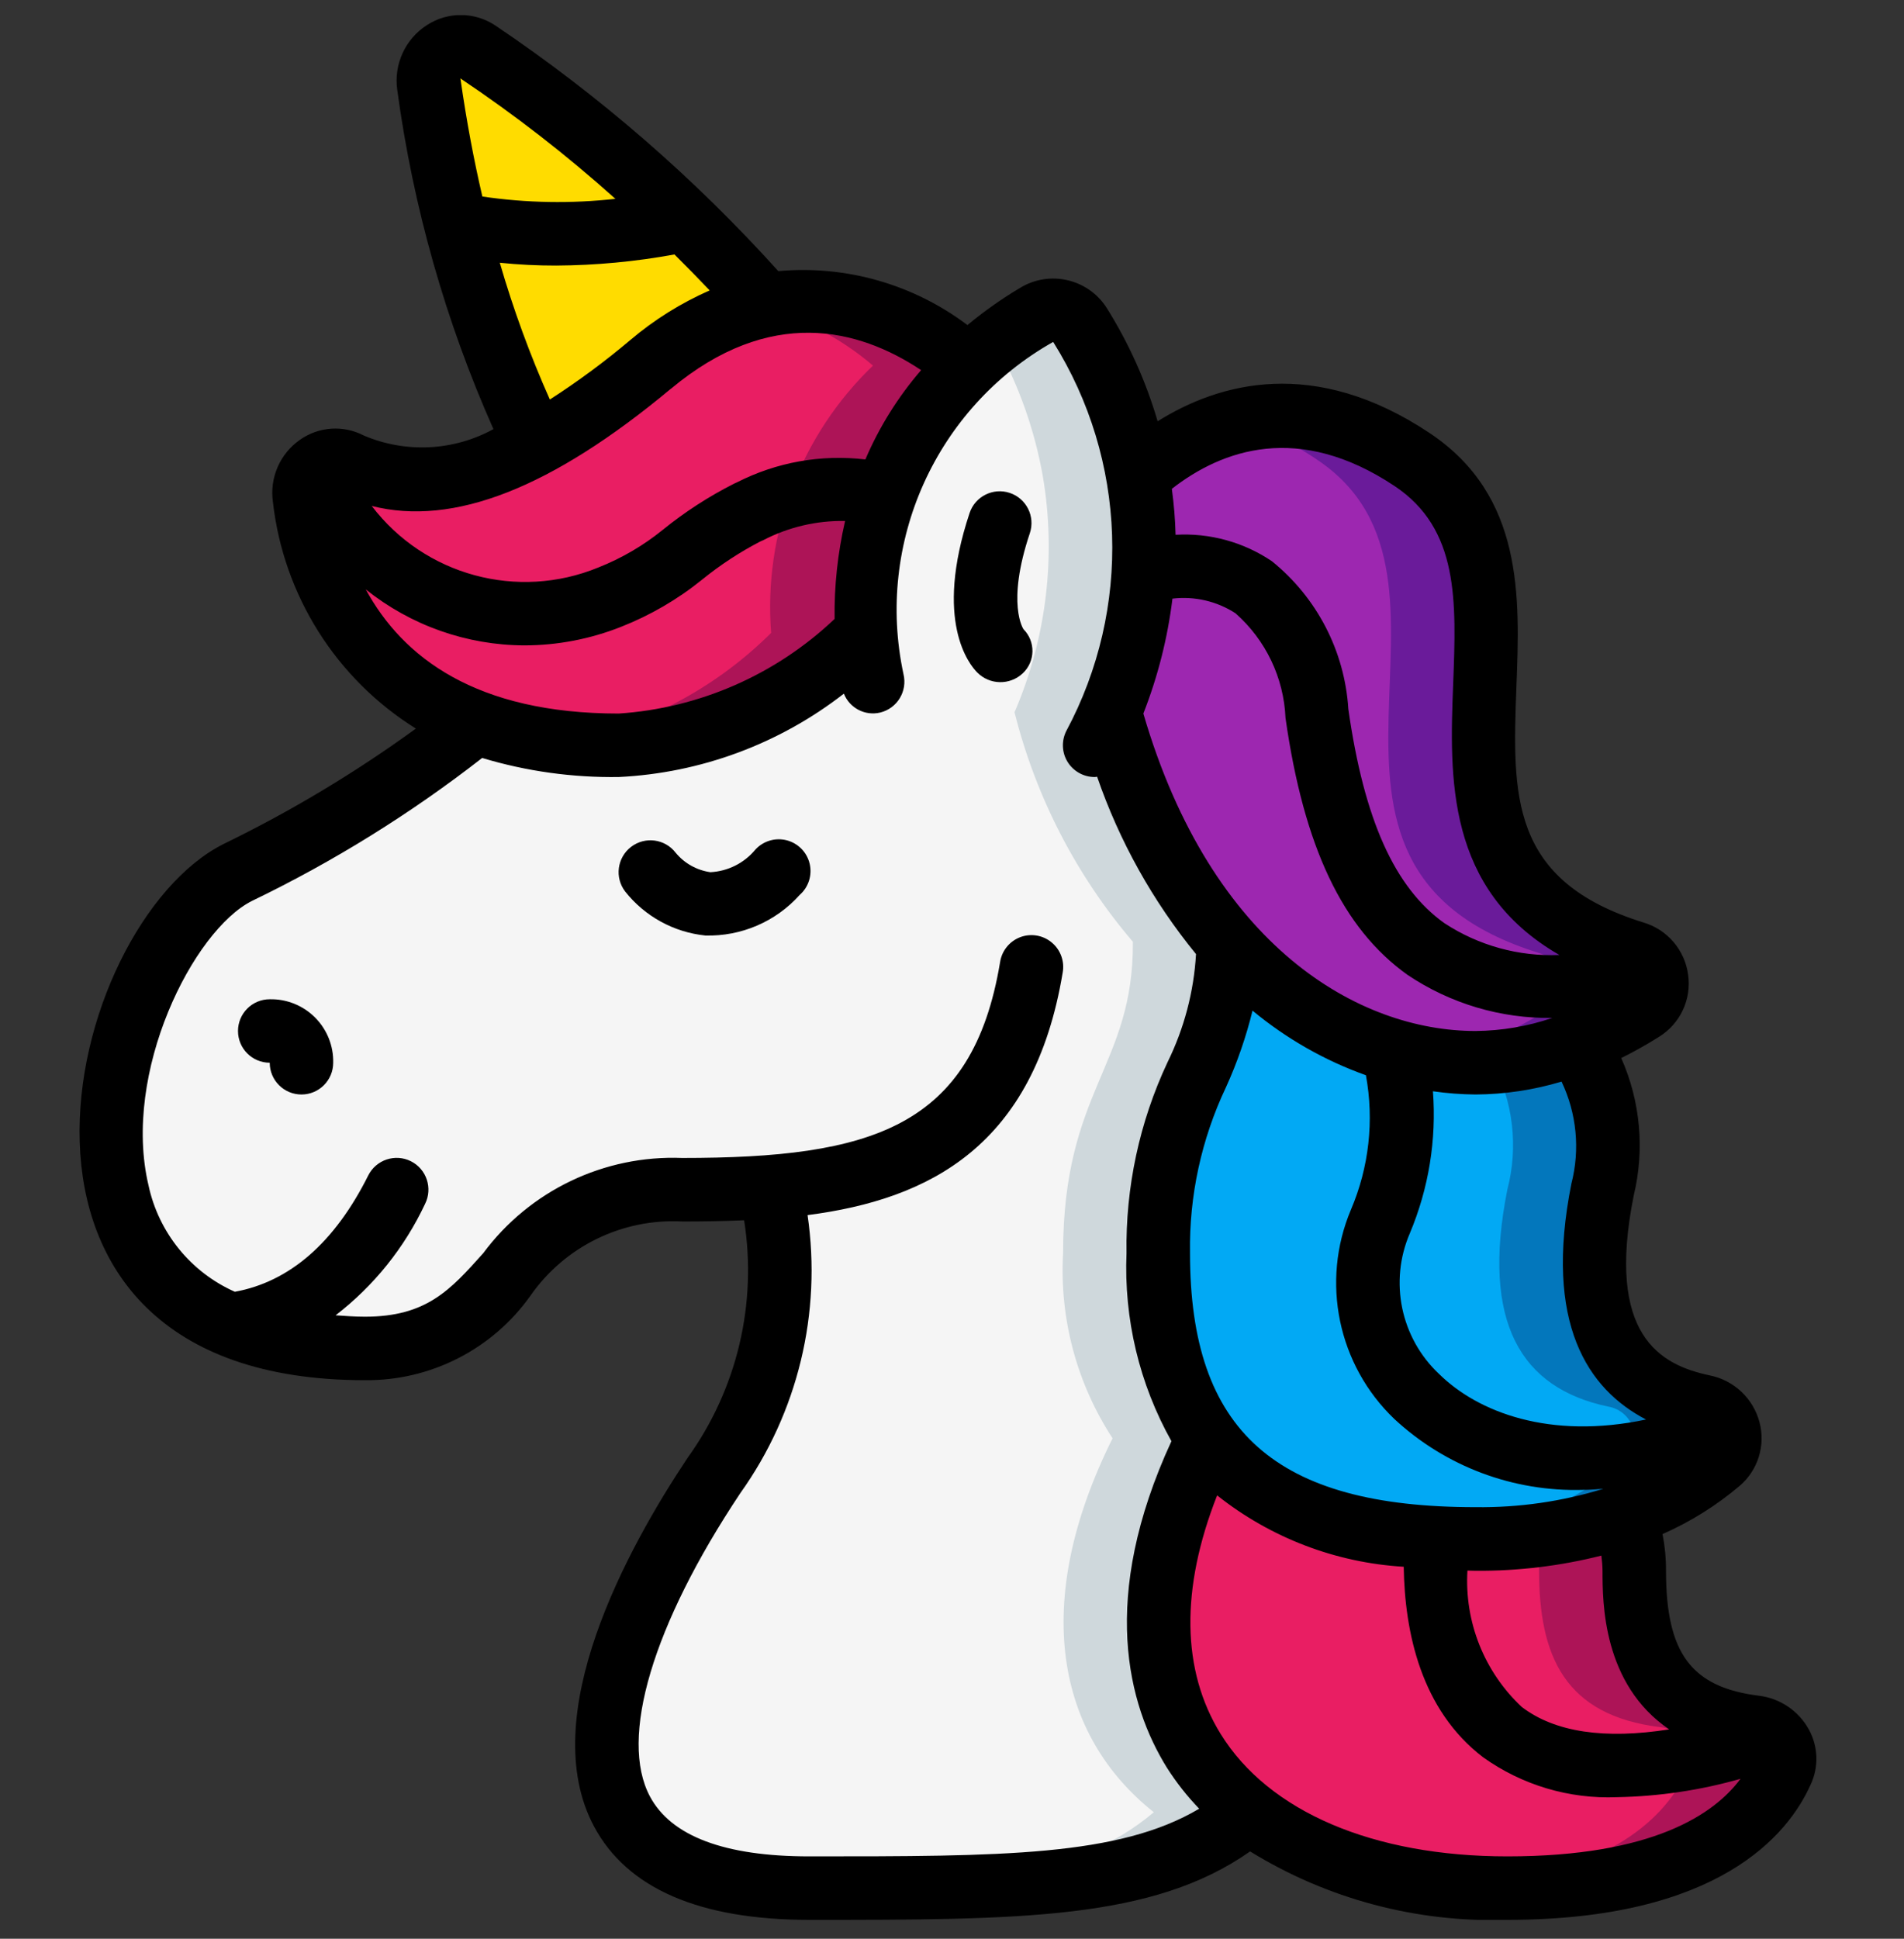
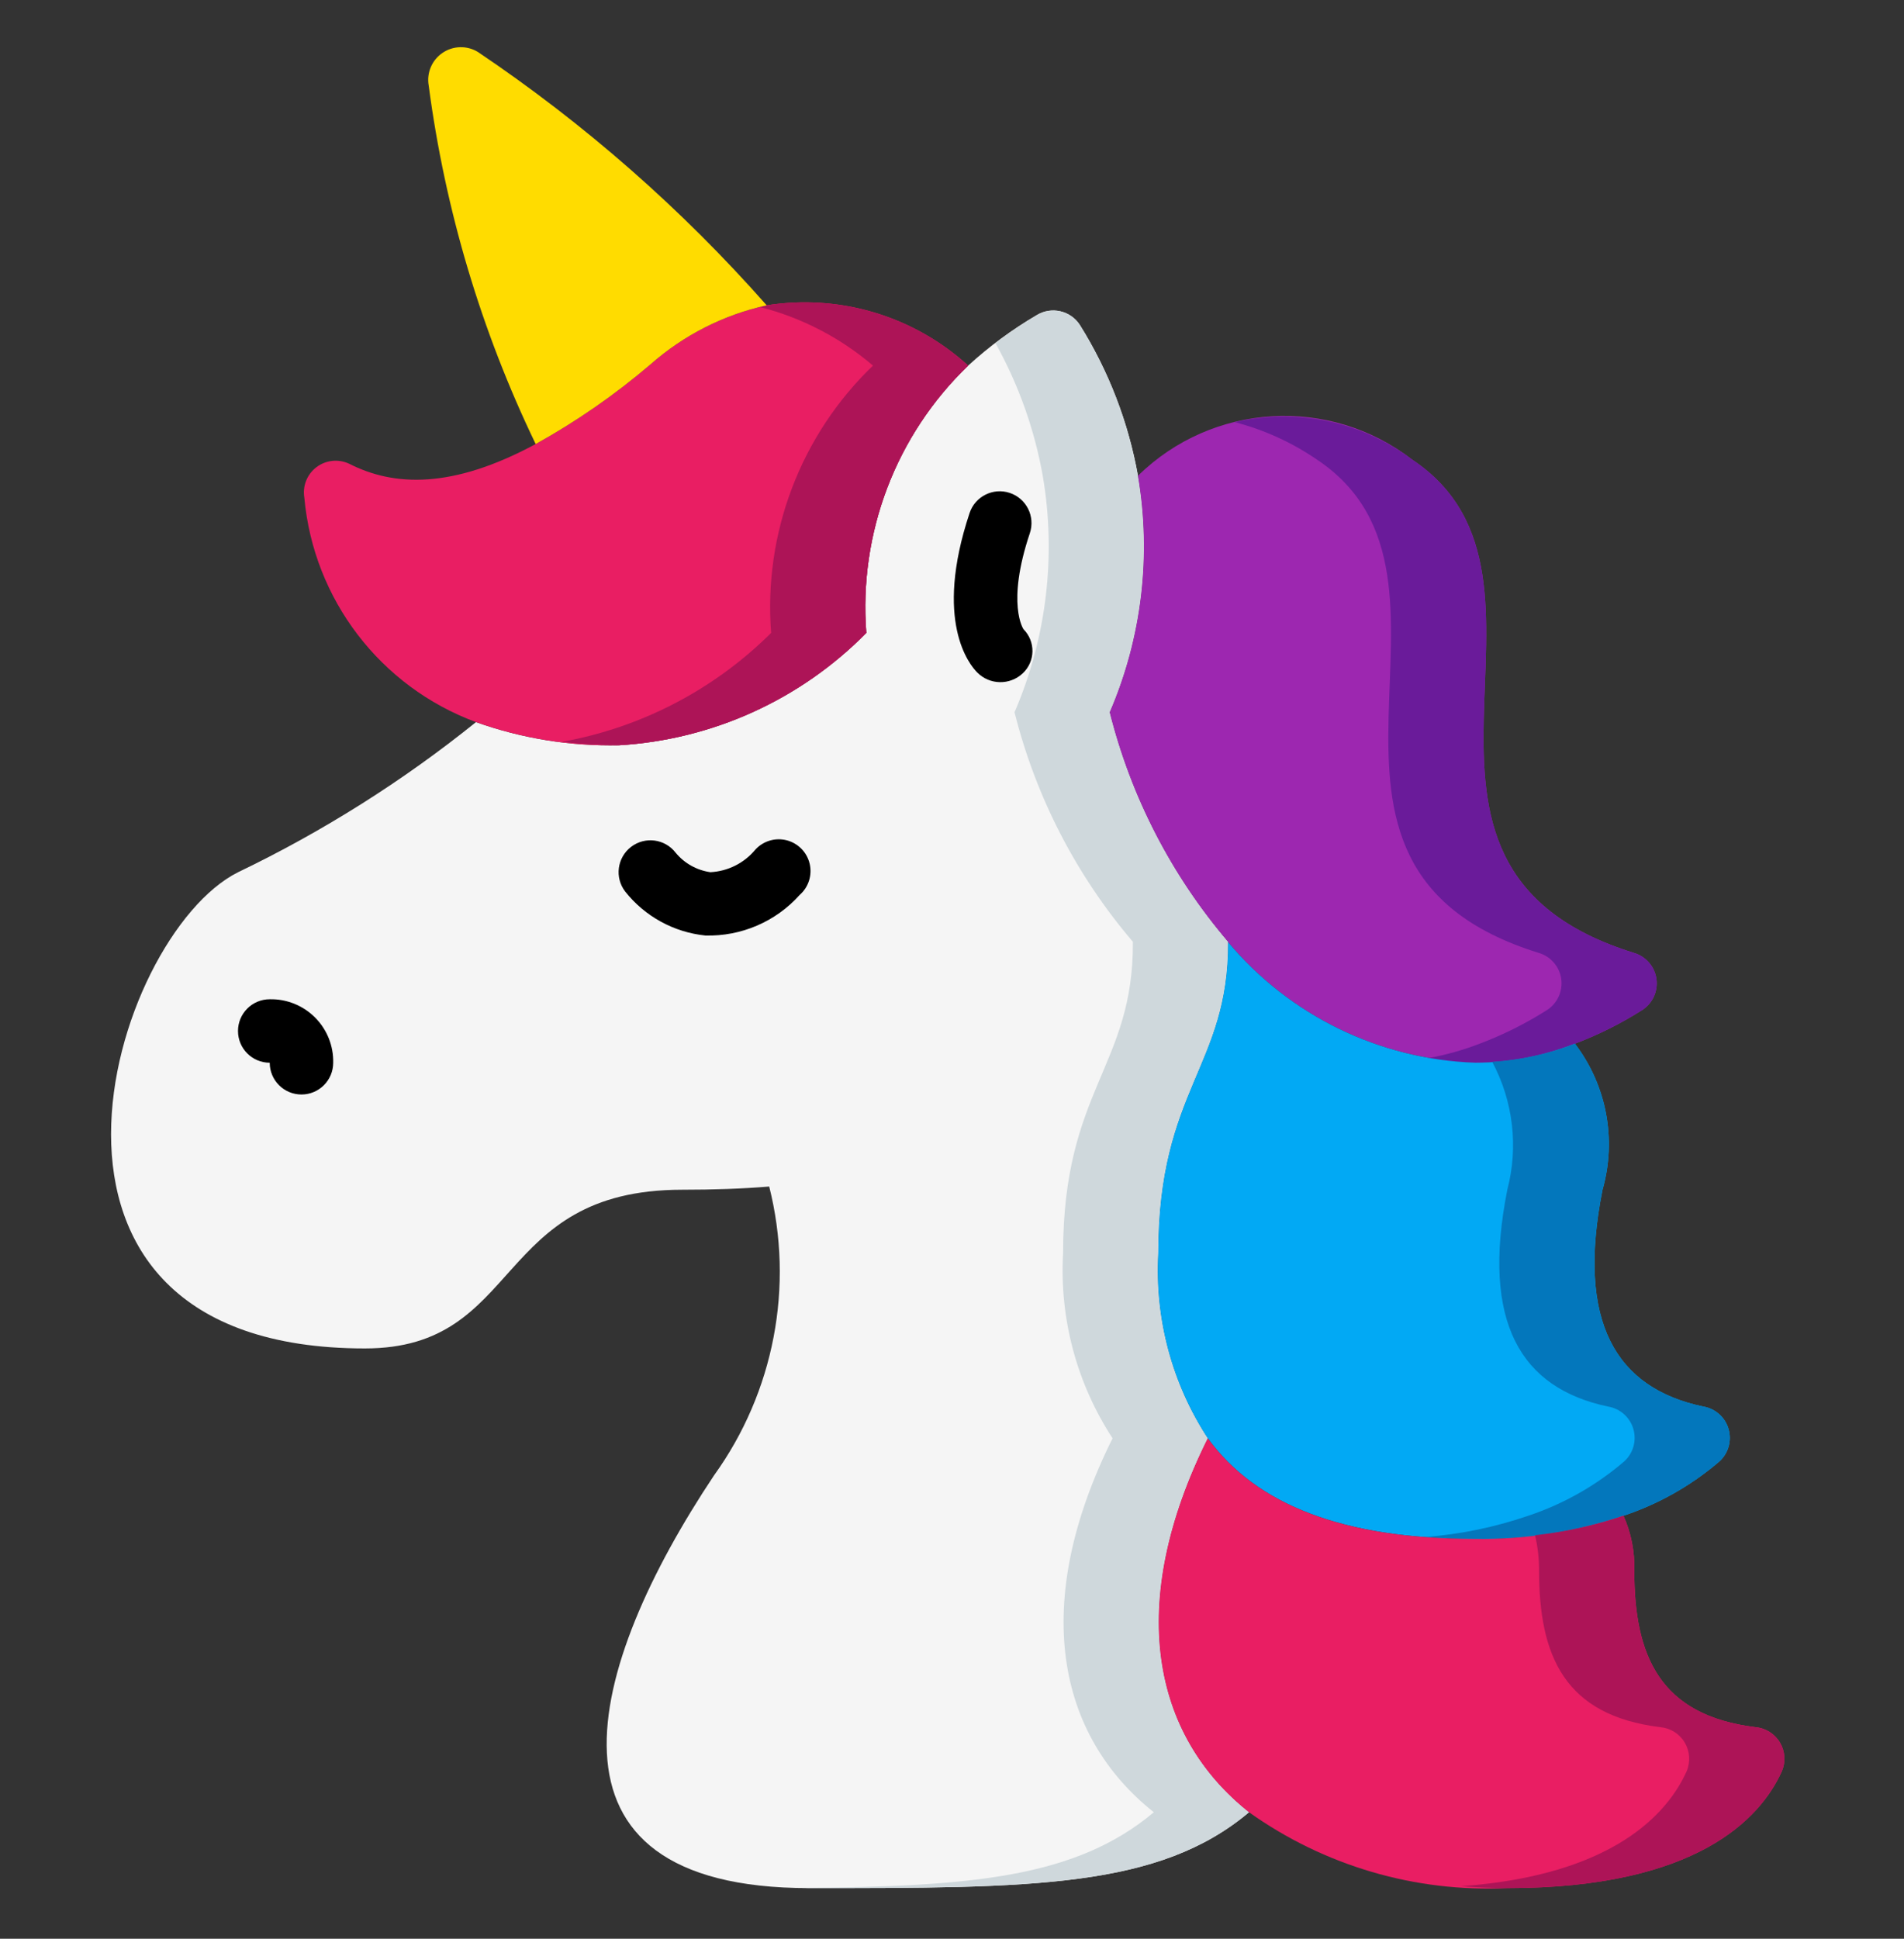
<svg xmlns="http://www.w3.org/2000/svg" width="56" height="57" viewBox="0 0 56 57" fill="none">
  <rect x="0" y="0" width="56" height="57" fill="#333333" stroke="none" />
  <g clip-path="url(#clip0_3_336)">
    <path d="M36.736 53.281C34.085 55.512 30.371 55.512 23.8 55.512C15.4 55.512 17.267 48.979 21 43.379C22.769 40.926 23.363 37.818 22.624 34.885C21.821 34.951 20.972 34.979 20.067 34.979C14.467 34.979 15.4 39.645 10.733 39.645C-0.467 39.645 3.267 27.512 7 25.645C9.495 24.447 11.844 22.966 14 21.231C15.347 21.711 16.77 21.942 18.2 21.912C20.952 21.749 23.545 20.572 25.48 18.608C25.253 15.672 26.352 12.789 28.476 10.749C29.093 10.184 29.769 9.686 30.492 9.265C30.924 9.002 31.486 9.13 31.761 9.555C32.608 10.91 33.188 12.415 33.469 13.988C33.871 16.337 33.582 18.753 32.639 20.941C33.263 23.429 34.455 25.738 36.12 27.689V27.699C36.139 31.357 34.067 32.029 34.067 36.845C33.959 38.768 34.469 40.675 35.523 42.287C33.096 47.159 33.889 51.023 36.736 53.281Z" fill="#F5F5F5" />
    <path d="M35.523 42.287C34.469 40.675 33.959 38.768 34.067 36.845C34.067 32.029 36.139 31.357 36.12 27.699V27.689C34.455 25.738 33.263 23.429 32.639 20.941C33.582 18.753 33.871 16.337 33.469 13.988C33.188 12.415 32.608 10.91 31.761 9.555C31.486 9.13 30.924 9.002 30.492 9.265C30.07 9.514 29.665 9.789 29.279 10.089C29.955 11.302 30.425 12.62 30.669 13.988C31.071 16.337 30.782 18.753 29.839 20.941C30.463 23.429 31.655 25.738 33.32 27.689V27.699C33.339 31.357 31.267 32.029 31.267 36.845C31.159 38.768 31.669 40.675 32.723 42.287C30.296 47.159 31.089 51.023 33.936 53.281C31.649 55.206 28.566 55.469 23.545 55.506C23.631 55.506 23.711 55.512 23.8 55.512C30.371 55.512 34.085 55.512 36.736 53.281C33.889 51.023 33.096 47.159 35.523 42.287Z" fill="#CFD8DC" />
    <path d="M25.48 18.608C23.545 20.572 20.952 21.749 18.2 21.912C16.77 21.942 15.347 21.711 14 21.231C11.185 20.189 9.221 17.621 8.951 14.632C8.894 14.29 9.031 13.945 9.307 13.735C9.583 13.526 9.953 13.487 10.267 13.633C11.583 14.305 13.3 14.38 15.755 13.055C16.956 12.389 18.088 11.604 19.133 10.712C20.107 9.853 21.282 9.256 22.549 8.976C24.692 8.636 26.872 9.289 28.476 10.749C26.352 12.789 25.253 15.672 25.48 18.608Z" fill="#E91E63" />
    <path d="M28.476 10.749C26.872 9.289 24.692 8.636 22.549 8.976C22.486 8.989 22.421 9.013 22.356 9.028C23.58 9.34 24.716 9.929 25.676 10.749C23.552 12.789 22.453 15.672 22.68 18.608C21.003 20.276 18.858 21.393 16.529 21.81C17.084 21.876 17.642 21.91 18.2 21.912C20.952 21.749 23.545 20.572 25.48 18.608C25.253 15.672 26.352 12.789 28.476 10.749Z" fill="#AD1457" />
    <path d="M48.3 29.696C47.676 30.092 47.013 30.424 46.321 30.685C45.391 31.051 44.4 31.241 43.4 31.245C40.58 31.152 37.932 29.862 36.12 27.699V27.689C34.455 25.738 33.263 23.429 32.639 20.941C33.582 18.753 33.871 16.337 33.469 13.988C35.661 11.837 39.104 11.634 41.533 13.512C46.788 17.012 39.723 25.431 48.057 28.016C48.408 28.119 48.666 28.417 48.718 28.778C48.77 29.14 48.607 29.498 48.3 29.696Z" fill="#9D27B0" />
    <path d="M48.057 28.016C39.723 25.431 46.788 17.012 41.533 13.512C40.044 12.39 38.133 11.988 36.317 12.412C37.18 12.636 37.998 13.008 38.733 13.512C43.988 17.012 36.923 25.431 45.257 28.016C45.608 28.119 45.866 28.417 45.918 28.778C45.97 29.14 45.807 29.498 45.5 29.696C44.876 30.092 44.213 30.424 43.521 30.685C43.031 30.874 42.523 31.016 42.007 31.111C42.466 31.195 42.932 31.24 43.4 31.245C44.4 31.241 45.391 31.051 46.321 30.685C47.013 30.424 47.676 30.092 48.3 29.696C48.607 29.498 48.77 29.14 48.718 28.778C48.666 28.417 48.408 28.119 48.057 28.016Z" fill="#6A1B9A" />
    <path d="M50.559 42.977C49.733 43.682 48.779 44.221 47.749 44.564C46.349 45.036 44.878 45.267 43.4 45.245C39.517 45.245 36.96 44.256 35.523 42.287C34.469 40.675 33.959 38.768 34.067 36.845C34.067 32.029 36.139 31.357 36.12 27.699C37.932 29.862 40.58 31.152 43.4 31.245C44.4 31.241 45.391 31.051 46.321 30.685C47.254 31.908 47.555 33.5 47.133 34.979C46.359 38.871 47.525 40.812 50.092 41.353C50.449 41.411 50.741 41.669 50.841 42.017C50.941 42.365 50.831 42.739 50.559 42.977Z" fill="#02A9F4" />
    <path d="M50.092 41.353C47.525 40.812 46.359 38.871 47.133 34.979C47.555 33.5 47.254 31.908 46.321 30.685C45.542 30.986 44.722 31.166 43.889 31.22C44.505 32.373 44.664 33.715 44.333 34.979C43.559 38.871 44.725 40.812 47.292 41.353C47.649 41.411 47.941 41.669 48.041 42.017C48.141 42.365 48.031 42.739 47.759 42.977C46.933 43.682 45.979 44.221 44.949 44.564C43.969 44.901 42.95 45.111 41.917 45.189C42.389 45.225 42.881 45.245 43.4 45.245C44.878 45.267 46.349 45.036 47.749 44.564C48.779 44.221 49.733 43.682 50.559 42.977C50.831 42.739 50.941 42.365 50.841 42.017C50.741 41.669 50.449 41.411 50.092 41.353Z" fill="#0377BC" />
    <path d="M52.407 52.077C51.781 53.468 49.896 55.512 44.333 55.512C41.622 55.641 38.947 54.856 36.736 53.281C33.889 51.023 33.096 47.159 35.523 42.287C36.96 44.256 39.517 45.245 43.4 45.245C44.878 45.267 46.349 45.036 47.749 44.564C47.976 45.071 48.084 45.623 48.067 46.179C48.067 48.68 48.813 50.435 51.632 50.78C51.93 50.807 52.197 50.974 52.35 51.231C52.504 51.488 52.525 51.803 52.407 52.077Z" fill="#E91E63" />
    <path d="M51.632 50.78C48.813 50.435 48.067 48.68 48.067 46.179C48.084 45.623 47.976 45.071 47.749 44.564C46.906 44.85 46.033 45.042 45.147 45.137C45.229 45.478 45.269 45.828 45.267 46.179C45.267 48.68 46.013 50.435 48.832 50.78C49.13 50.807 49.397 50.974 49.55 51.231C49.703 51.488 49.724 51.803 49.607 52.077C49.039 53.339 47.425 55.133 42.98 55.456C43.42 55.49 43.87 55.512 44.333 55.512C49.896 55.512 51.781 53.468 52.407 52.077C52.525 51.803 52.504 51.488 52.35 51.231C52.197 50.974 51.93 50.807 51.632 50.78Z" fill="#AD1457" />
    <path d="M22.549 8.976C21.282 9.256 20.107 9.853 19.133 10.712C18.088 11.604 16.956 12.389 15.755 13.055C14.153 9.732 13.092 6.175 12.609 2.517C12.543 2.145 12.701 1.769 13.013 1.556C13.325 1.342 13.733 1.331 14.056 1.528C17.193 3.639 20.047 6.141 22.549 8.976Z" fill="#FFDC00" />
-     <path d="M10.733 40.579C12.665 40.598 14.484 39.67 15.602 38.094C16.613 36.644 18.302 35.819 20.067 35.912C20.675 35.912 21.28 35.903 21.886 35.877C22.274 38.333 21.677 40.843 20.224 42.861C18.45 45.519 15.738 50.461 17.473 53.702C18.447 55.522 20.575 56.445 23.8 56.445C30.005 56.445 33.906 56.445 36.768 54.433C39.037 55.832 41.669 56.532 44.333 56.445C50.539 56.445 52.589 53.949 53.249 52.479C53.498 51.958 53.479 51.35 53.2 50.845C52.9 50.302 52.358 49.934 51.742 49.857C49.747 49.609 49 48.612 49 46.179C49.002 45.818 48.967 45.458 48.898 45.103C49.722 44.741 50.488 44.261 51.174 43.679C51.708 43.219 51.931 42.494 51.75 41.813C51.564 41.112 50.995 40.578 50.284 40.437C48.816 40.127 47.234 39.247 48.049 35.157C48.378 33.804 48.249 32.38 47.683 31.107C48.065 30.919 48.437 30.71 48.797 30.482C49.418 30.098 49.753 29.384 49.651 28.662C49.556 27.933 49.04 27.329 48.334 27.121C44.386 25.895 44.483 23.373 44.601 20.178C44.702 17.552 44.817 14.578 42.047 12.731C38.652 10.471 35.858 11.253 34.048 12.386C33.704 11.212 33.2 10.09 32.55 9.053C32.006 8.2 30.881 7.936 30.014 8.457C29.466 8.782 28.945 9.15 28.454 9.557C26.861 8.356 24.878 7.79 22.891 7.971C20.421 5.233 17.627 2.808 14.568 0.749C13.961 0.344 13.17 0.339 12.558 0.737C11.916 1.148 11.575 1.897 11.685 2.651C12.152 6.09 13.104 9.445 14.513 12.617C13.337 13.261 11.931 13.329 10.698 12.804C10.097 12.491 9.371 12.541 8.818 12.933C8.231 13.345 7.925 14.051 8.027 14.761C8.339 17.506 9.887 19.959 12.232 21.421C10.452 22.714 8.562 23.848 6.583 24.81C1.846 27.18 -1.366 40.579 10.733 40.579ZM44.333 54.579C40.391 54.579 37.318 53.267 35.903 50.982C34.747 49.115 34.718 46.709 35.798 43.965C37.368 45.212 39.284 45.945 41.286 46.064C41.315 47.995 41.797 50.272 43.619 51.664C44.767 52.484 46.155 52.897 47.564 52.838C48.791 52.816 50.011 52.635 51.192 52.298C50.422 53.337 48.608 54.579 44.333 54.579ZM34.484 17.6C35.133 17.523 35.789 17.675 36.337 18.03C37.227 18.814 37.759 19.926 37.809 21.11C38.35 24.903 39.489 27.303 41.401 28.664C42.658 29.508 44.143 29.949 45.657 29.928C44.93 30.176 44.168 30.305 43.4 30.312C39.971 30.312 35.633 27.846 33.628 20.979C34.054 19.893 34.342 18.758 34.484 17.6ZM36.839 29.713C37.831 30.536 38.96 31.18 40.174 31.613C40.419 32.945 40.265 34.32 39.733 35.566C38.841 37.684 39.349 40.133 41.011 41.72C42.516 43.116 44.509 43.864 46.561 43.803C46.754 43.803 46.959 43.784 47.158 43.772C45.941 44.145 44.673 44.328 43.4 44.312C37.512 44.312 35 42.079 35 36.845C34.973 35.158 35.336 33.487 36.06 31.962C36.389 31.238 36.65 30.485 36.839 29.713ZM47.133 46.179C47.133 47.119 47.139 49.516 49.093 50.845C47.196 51.143 45.733 50.931 44.757 50.185C43.654 49.153 43.069 47.683 43.16 46.176C43.242 46.176 43.319 46.182 43.403 46.182C44.649 46.191 45.891 46.041 47.099 45.736C47.119 45.883 47.131 46.031 47.133 46.179ZM46.218 34.797C45.397 38.917 46.707 40.848 48.413 41.735C45.578 42.333 43.466 41.52 42.324 40.394C41.196 39.334 40.853 37.681 41.466 36.259C42.02 34.941 42.253 33.51 42.145 32.084C42.56 32.144 42.98 32.175 43.4 32.179C44.256 32.174 45.107 32.046 45.928 31.8C46.373 32.734 46.476 33.795 46.218 34.797ZM41.016 14.289C42.915 15.554 42.834 17.665 42.74 20.11C42.635 22.846 42.518 26.152 45.865 28.077C44.668 28.126 43.486 27.8 42.484 27.143C41.019 26.1 40.12 24.099 39.657 20.845C39.55 19.145 38.733 17.568 37.407 16.499C36.574 15.937 35.579 15.665 34.576 15.723C34.564 15.271 34.527 14.82 34.466 14.372C35.951 13.216 38.198 12.414 41.016 14.289ZM18.1 5.846C16.798 5.991 15.483 5.969 14.187 5.778C13.939 4.713 13.72 3.559 13.542 2.306C15.143 3.378 16.666 4.56 18.1 5.846ZM14.7 7.725C15.251 7.781 15.803 7.809 16.357 7.808C17.524 7.801 18.689 7.692 19.837 7.481C20.18 7.821 20.525 8.171 20.873 8.538C20.029 8.909 19.243 9.4 18.54 9.996C17.789 10.63 16.998 11.215 16.172 11.746C15.59 10.441 15.098 9.098 14.7 7.725ZM19.732 11.431C22.642 9.004 25.238 9.648 27.092 10.882C26.413 11.668 25.86 12.554 25.452 13.508C24.156 13.354 22.843 13.587 21.68 14.179C21.651 14.19 21.623 14.203 21.596 14.217C20.847 14.595 20.141 15.052 19.49 15.58C18.919 16.043 18.28 16.415 17.597 16.685C15.223 17.66 12.489 16.918 10.934 14.876C13.332 15.484 16.224 14.352 19.732 11.429V11.431ZM10.757 17.328C12.082 18.388 13.726 18.969 15.423 18.975C16.397 18.974 17.362 18.788 18.267 18.429C19.126 18.091 19.929 17.624 20.647 17.044C21.181 16.61 21.758 16.232 22.369 15.916C22.394 15.906 22.42 15.896 22.444 15.884C23.188 15.497 24.017 15.302 24.856 15.317C24.638 16.261 24.534 17.228 24.547 18.197C22.82 19.836 20.575 20.82 18.2 20.979C14 20.979 11.844 19.328 10.757 17.327V17.328ZM7.417 26.485C9.814 25.328 12.081 23.921 14.181 22.285C15.484 22.677 16.84 22.865 18.2 22.845C20.606 22.728 22.918 21.873 24.82 20.394C24.989 20.82 25.445 21.056 25.89 20.949C26.39 20.826 26.695 20.321 26.573 19.82C25.742 15.952 27.527 11.993 30.976 10.053C33.148 13.522 33.294 17.888 31.36 21.495C31.215 21.785 31.231 22.13 31.402 22.405C31.574 22.68 31.876 22.847 32.2 22.845C32.223 22.845 32.245 22.838 32.268 22.836C32.922 24.733 33.907 26.498 35.177 28.051C35.113 29.158 34.827 30.24 34.337 31.235C33.514 32.989 33.102 34.908 33.133 36.845C33.053 38.774 33.51 40.688 34.454 42.372C32.32 46.993 33.18 50.13 34.316 51.964C34.593 52.4 34.912 52.806 35.27 53.178C32.902 54.579 29.483 54.579 23.8 54.579C21.317 54.579 19.743 53.987 19.118 52.821C18.2 51.106 19.194 47.77 21.776 43.897C23.465 41.53 24.172 38.602 23.752 35.725C27.358 35.259 30.408 33.679 31.254 28.603C31.317 28.27 31.196 27.929 30.936 27.712C30.677 27.494 30.32 27.434 30.003 27.555C29.687 27.677 29.461 27.96 29.413 28.295C28.602 33.155 25.629 34.045 20.067 34.045C17.772 33.954 15.581 35.002 14.212 36.845C13.243 37.928 12.543 38.712 10.733 38.712C10.43 38.712 10.154 38.69 9.871 38.671C10.996 37.805 11.898 36.682 12.501 35.397C12.733 34.936 12.547 34.374 12.087 34.142C11.626 33.91 11.064 34.096 10.832 34.557C9.839 36.541 8.516 37.685 6.907 37.979C5.609 37.402 4.666 36.239 4.368 34.851C3.582 31.53 5.683 27.348 7.417 26.485Z" fill="black" />
    <path d="M30.081 19.796C30.259 19.629 30.362 19.397 30.366 19.153C30.37 18.909 30.276 18.674 30.104 18.501C30.104 18.501 29.588 17.764 30.29 15.674C30.453 15.184 30.188 14.655 29.699 14.492C29.209 14.329 28.68 14.594 28.517 15.084C27.456 18.269 28.517 19.548 28.743 19.772C29.109 20.141 29.702 20.152 30.081 19.796Z" fill="black" />
    <path d="M7.933 31.245C7.933 31.761 8.351 32.179 8.867 32.179C9.382 32.179 9.8 31.761 9.8 31.245C9.811 30.747 9.617 30.266 9.265 29.914C8.912 29.561 8.432 29.368 7.933 29.379C7.418 29.379 7 29.797 7 30.312C7 30.828 7.418 31.245 7.933 31.245Z" fill="black" />
    <path d="M20.745 27.505C21.801 27.534 22.817 27.097 23.522 26.31C23.782 26.081 23.893 25.728 23.813 25.392C23.733 25.056 23.473 24.791 23.138 24.705C22.803 24.619 22.448 24.725 22.215 24.981C21.886 25.377 21.407 25.617 20.893 25.643C20.494 25.586 20.131 25.383 19.874 25.073C19.56 24.662 18.973 24.584 18.562 24.898C18.151 25.212 18.073 25.8 18.387 26.211C18.966 26.943 19.817 27.409 20.745 27.505Z" fill="black" />
  </g>
  <defs>
    <clipPath id="clip0_3_336">
      <rect width="56" height="56" fill="white" transform="translate(0 0.445)" />
    </clipPath>
  </defs>
</svg>